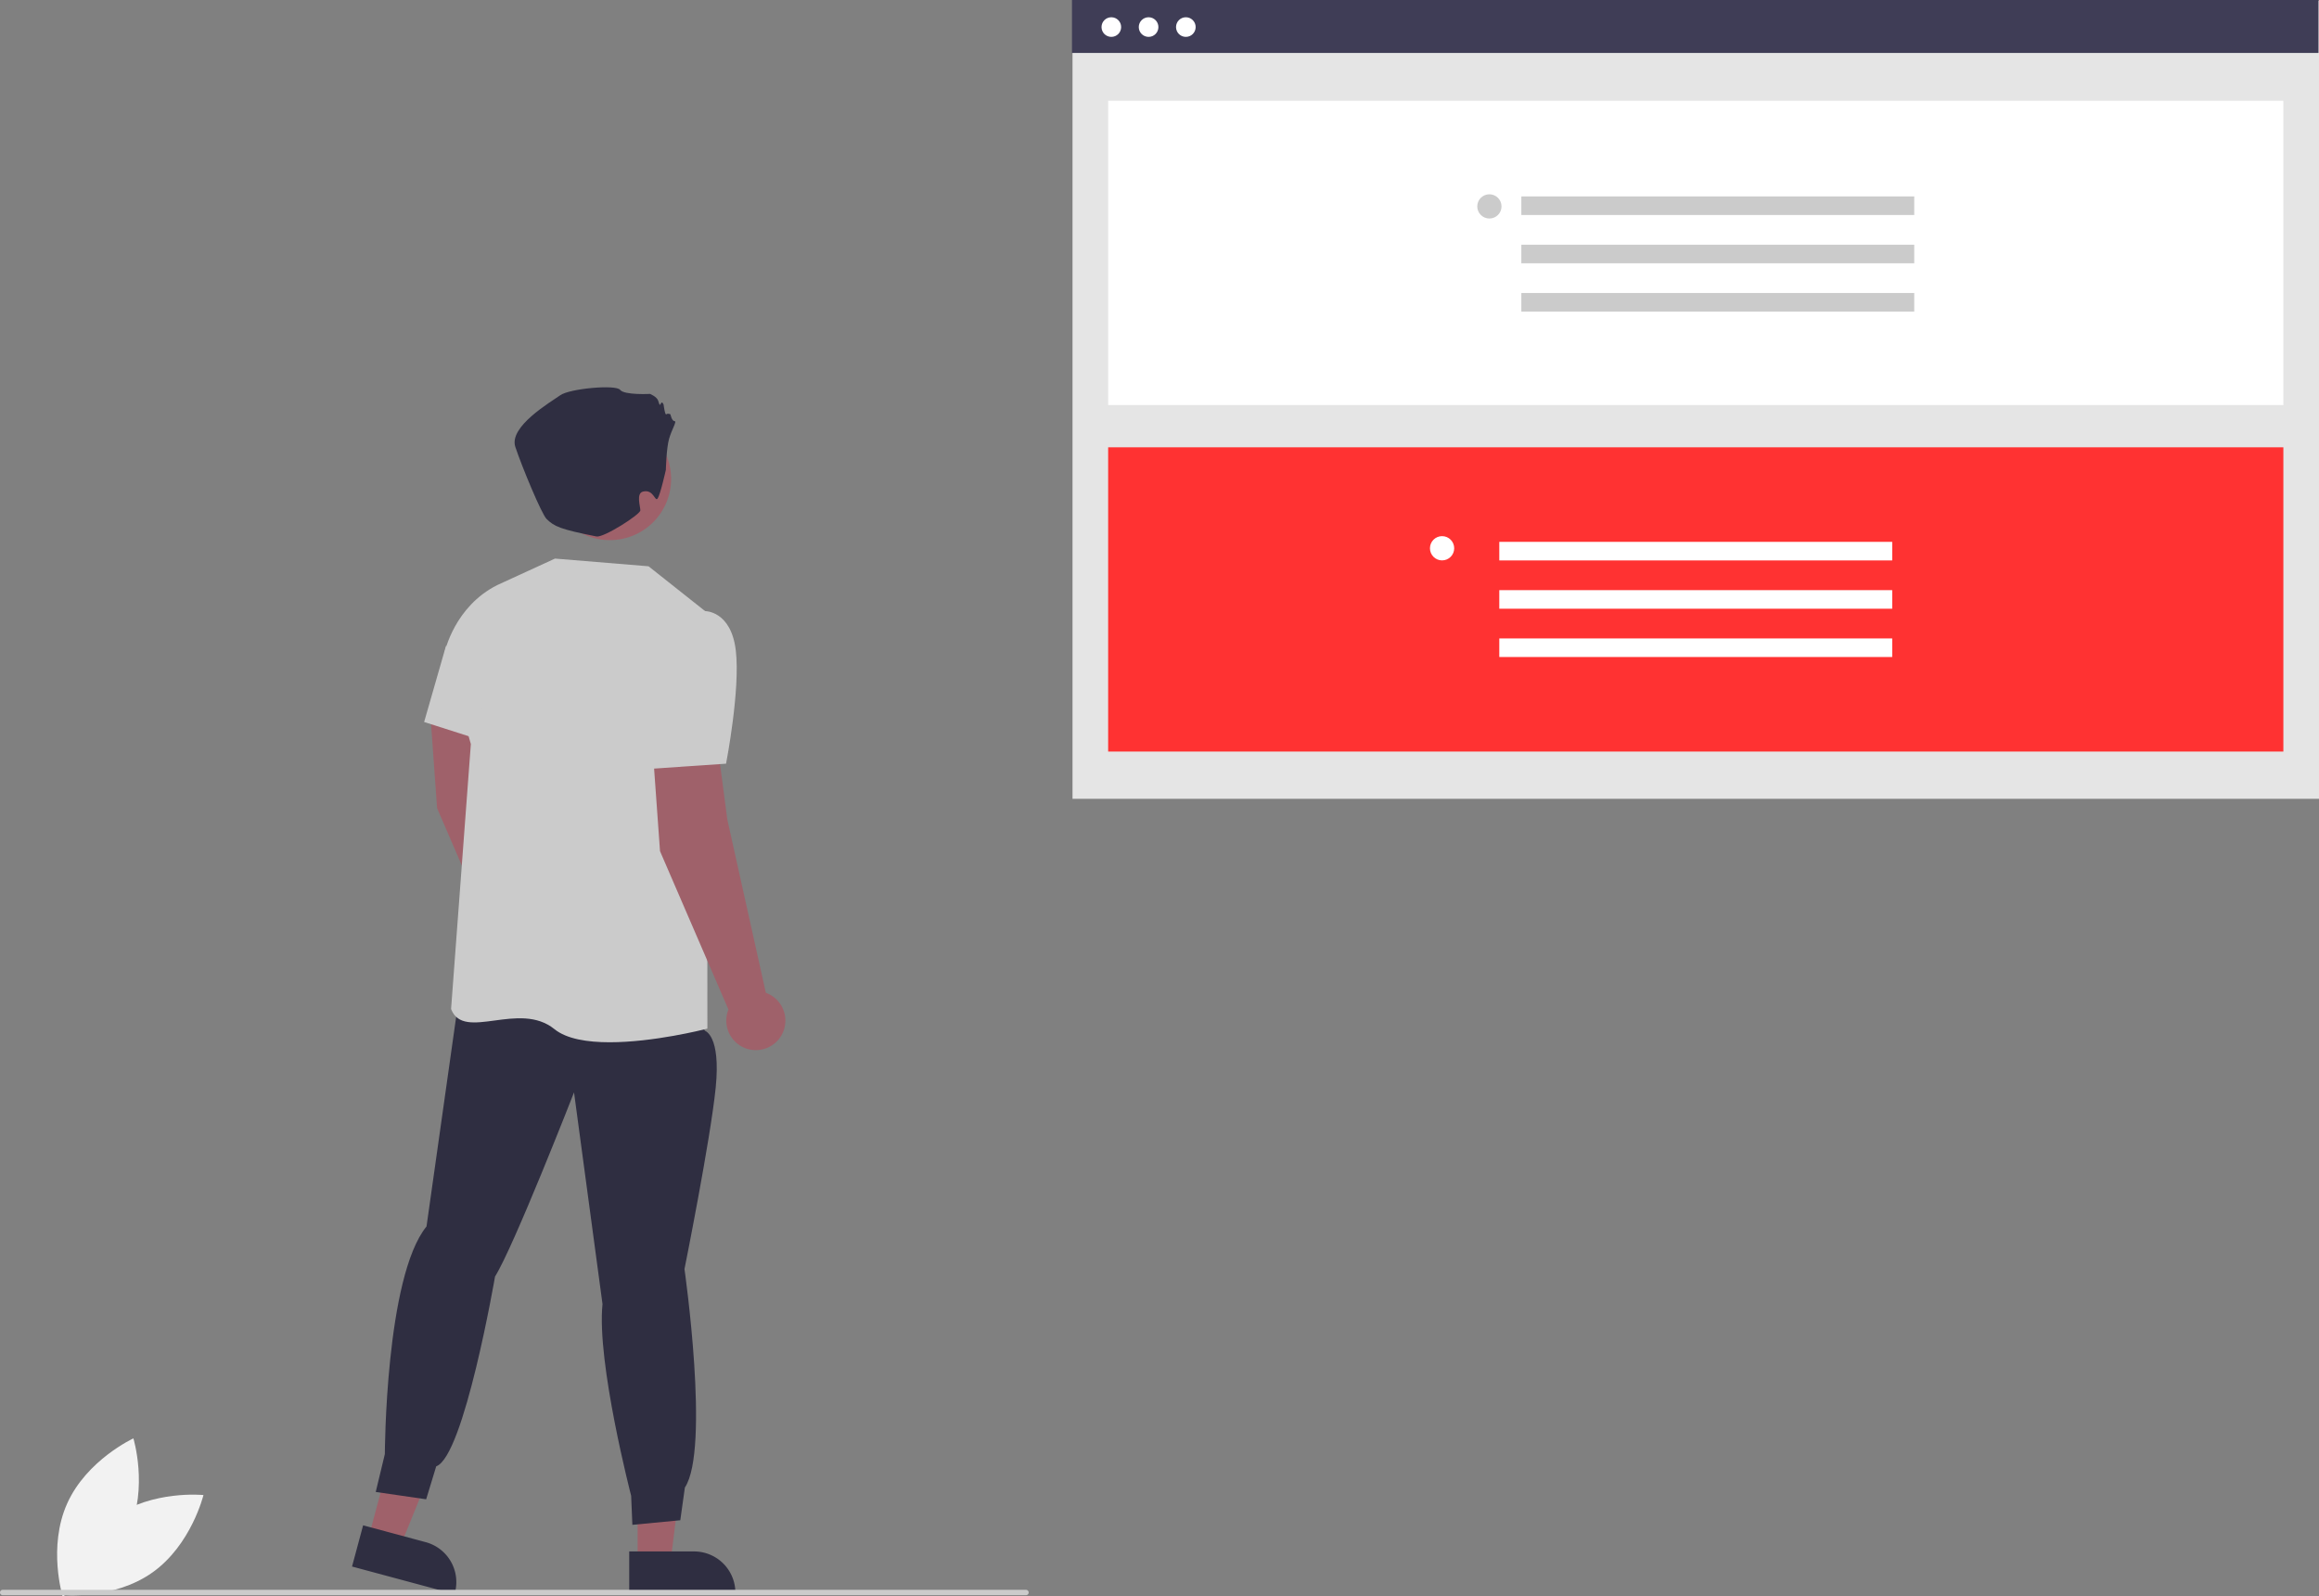
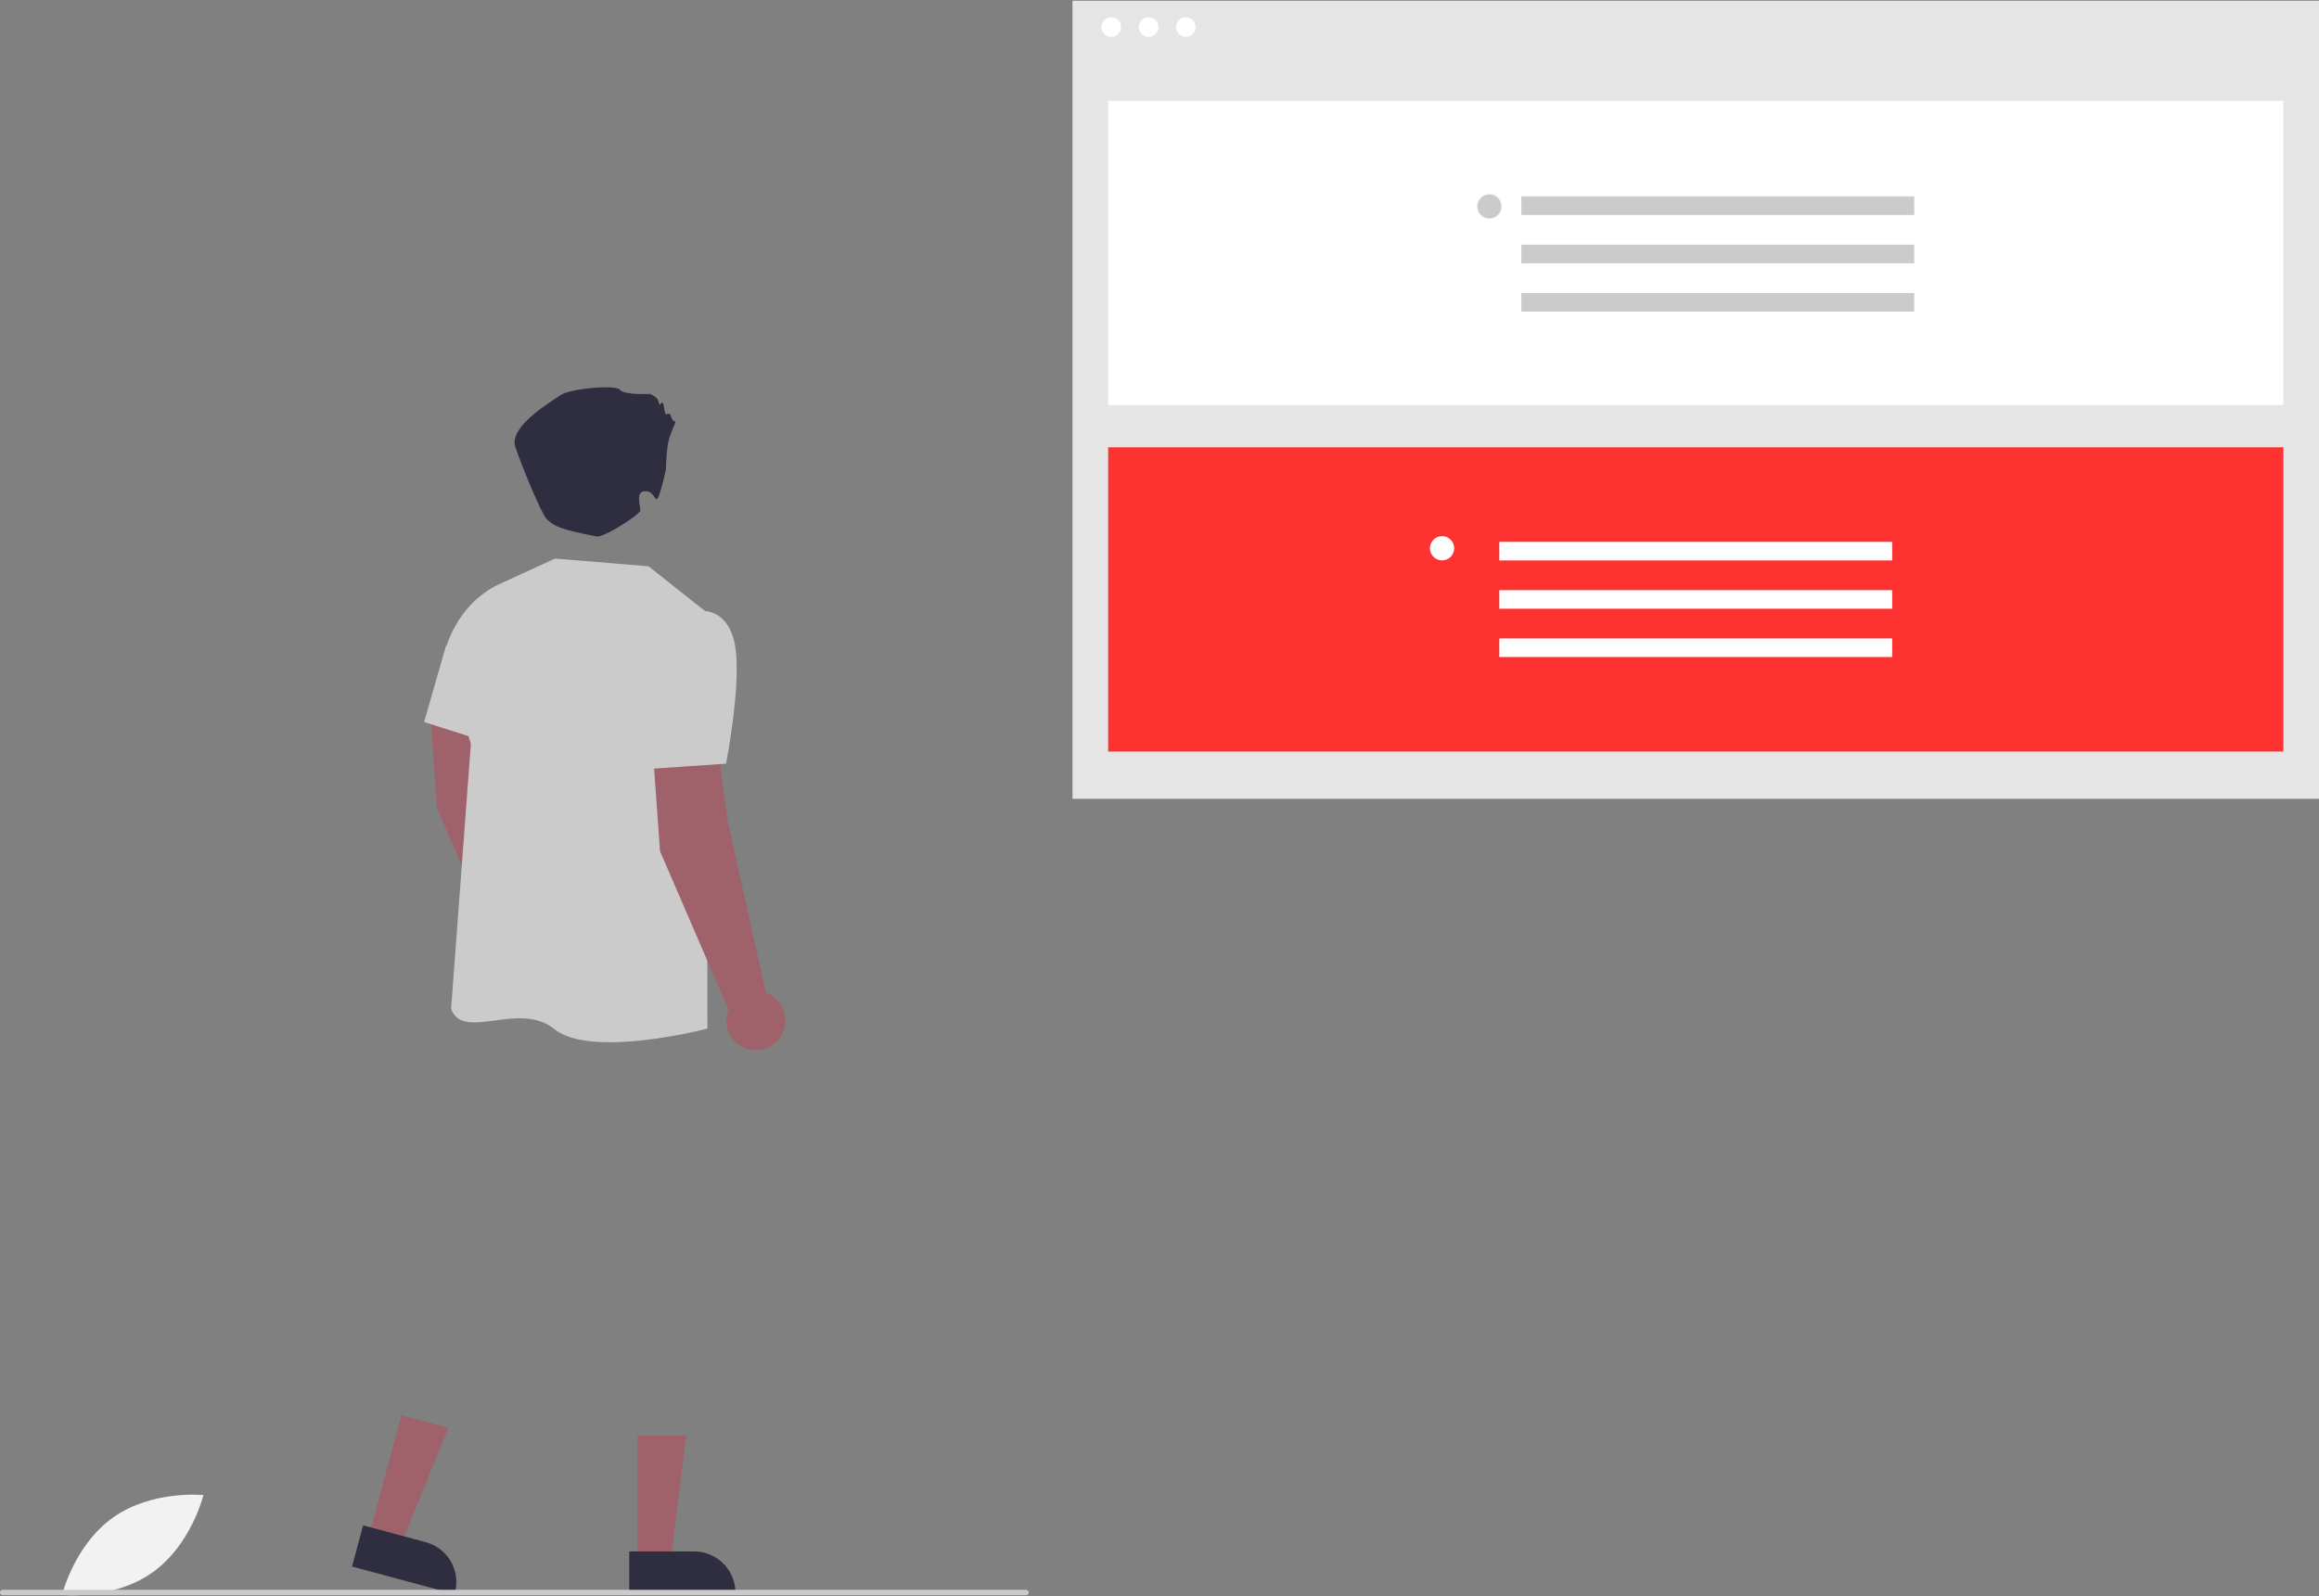
<svg xmlns="http://www.w3.org/2000/svg" data-name="Layer 1" width="863.413" height="594.503" viewBox="0 0 863.413 594.503">
  <rect x="0" y="0" width="863.413" height="594.503" fill="#808080" stroke="none" />
  <path d="M210.458,717.839c-14.537,10.271-19.057,28.879-19.057,28.879s19.049,1.955,33.586-8.316,19.057-28.879,19.057-28.879S224.995,707.568,210.458,717.839Z" transform="translate(-168.293 -152.748)" fill="#f2f2f2" />
-   <path d="M216.273,722.983c-7.275,16.245-24.662,24.269-24.662,24.269s-5.592-18.314,1.682-34.559,24.662-24.269,24.662-24.269S223.548,706.738,216.273,722.983Z" transform="translate(-168.293 -152.748)" fill="#f2f2f2" />
  <rect x="399.32" y="0.263" width="464.093" height="297.226" fill="#e5e5e5" />
  <rect x="412.591" y="37.543" width="437.552" height="113.305" fill="#fff" />
  <rect x="412.591" y="166.584" width="437.552" height="113.305" fill="#ff3232" />
-   <rect x="399.122" width="464.093" height="19.716" fill="#3f3d56" />
  <circle cx="413.774" cy="10.08" r="3.654" fill="#fff" />
  <circle cx="427.644" cy="10.08" r="3.654" fill="#fff" />
  <circle cx="441.515" cy="10.08" r="3.654" fill="#fff" />
  <rect x="566.424" y="73.151" width="146.292" height="6.917" fill="#cbcbcb" />
  <rect x="566.424" y="91.134" width="146.292" height="6.917" fill="#cbcbcb" />
  <rect x="566.424" y="109.117" width="146.292" height="6.917" fill="#cbcbcb" />
  <circle cx="554.531" cy="76.87" r="4.514" fill="#cbcbcb" />
  <rect x="558.221" y="201.795" width="146.292" height="6.917" fill="#fff" />
  <rect x="558.221" y="219.779" width="146.292" height="6.917" fill="#fff" />
  <rect x="558.221" y="237.762" width="146.292" height="6.917" fill="#fff" />
  <circle cx="536.918" cy="204.182" r="4.514" fill="#fff" />
  <path d="M370.431,506.481l-14.349-64.572-3.267-24.893-24.271,2.023,2.489,34.695L356.508,512.711a11,11,0,1,0,13.923-6.23Z" transform="translate(-168.293 -152.748)" fill="#9f616a" />
  <polygon points="237.4 581.782 249.659 581.782 255.492 534.494 237.397 534.495 237.4 581.782" fill="#9f616a" />
  <path d="M402.566,730.528l24.144-.001h.001a15.387,15.387,0,0,1,15.386,15.386v.5l-39.531.001Z" transform="translate(-168.293 -152.748)" fill="#2f2e41" />
  <polygon points="137.175 572.735 149.014 575.919 166.931 531.77 149.457 527.07 137.175 572.735" fill="#9f616a" />
  <path d="M303.488,720.805l23.315,6.271.001 0a15.387,15.387,0,0,1,10.861,18.855l-.13.483-38.174-10.268Z" transform="translate(-168.293 -152.748)" fill="#2f2e41" />
-   <path d="M425.313,527.234l5.435,9.401s5.972,1.631,4.02,21.098-11.628,67.627-11.628,67.627,9.592,67.174.145,81.366l-1.709,12.187-17.84,1.705-.45-10.814s-12.906-49.683-10.666-71.398L382.015,559.57s-22.503,57.636-29.409,68.566c0,0-11.536,67.076-21.9,70.684l-3.743,12.287-18.781-2.731,3.397-14.11s.185-65.912,15.516-84.779l11.846-83.778Z" transform="translate(-168.293 -152.748)" fill="#2f2e41" />
  <path d="M395.304,540.902c-8.332,0-16.072-1.227-20.59-4.895-6.556-5.322-14.913-4.196-22.287-3.202-7.386.996-13.765,1.855-16.146-4.181l-.042-.106.008-.114,7.355-98.562-9.764-34.081.025-.12c.035-.17,3.656-17.042,19.591-25.01l21.478-9.86,34.823,2.868,21.846,17.312v.242l.062,154.63-.376.097C430.125,536.217,411.585,540.902,395.304,540.902Z" transform="translate(-168.293 -152.748)" fill="#cbcbcb" />
  <path d="M348.612,428.79l-22.406-7.164,8.137-28.348,11.578,1.277Z" transform="translate(-168.293 -152.748)" fill="#cbcbcb" />
  <path d="M453.431,522.481l-14.349-64.572-3.267-24.893-24.271,2.023,2.489,34.695L439.508,528.711a11,11,0,1,0,13.923-6.23Z" transform="translate(-168.293 -152.748)" fill="#9f616a" />
  <path d="M408.204,439.22l-1.906-25.416,24.146-33.475.245-.008c.1-.005,9.812-.173,11.561,14.706,1.705,14.504-3.509,41.476-3.562,41.746l-.073.377Z" transform="translate(-168.293 -152.748)" fill="#cbcbcb" />
-   <circle cx="395.371" cy="331.105" r="22.793" transform="translate(-216.225 -85.142) rotate(-9.217)" fill="#9f616a" />
  <path d="M416.209,327.721s.182-8.013,1.196-11.559,3.039-6.585,2.026-6.585-1.52-2.533-1.52-2.533-1.013-.507-1.52,0-1.013-3.546-1.013-3.546-.507-1.52-1.013-.507-.507.507-1.013-1.013-3.039-2.533-3.039-2.533-9.624.507-11.143-1.52-18.741-.507-22.287,2.026-19.248,11.65-16.715,19.248,9.823,25.092,11.65,26.846c2.889,2.773,4.889,3.773,18.559,6.493,2.675.532,16.33-8.2,16.33-9.72s-1.646-6.338,1-7c4-1,4.45,4.057,5.463,2.537S416.209,327.721,416.209,327.721Z" transform="translate(-168.293 -152.748)" fill="#2f2e41" />
  <path d="M550.293,746.821h-381a1,1,0,0,1,0-2h381a1,1,0,0,1,0,2Z" transform="translate(-168.293 -152.748)" fill="#cbcbcb" />
</svg>